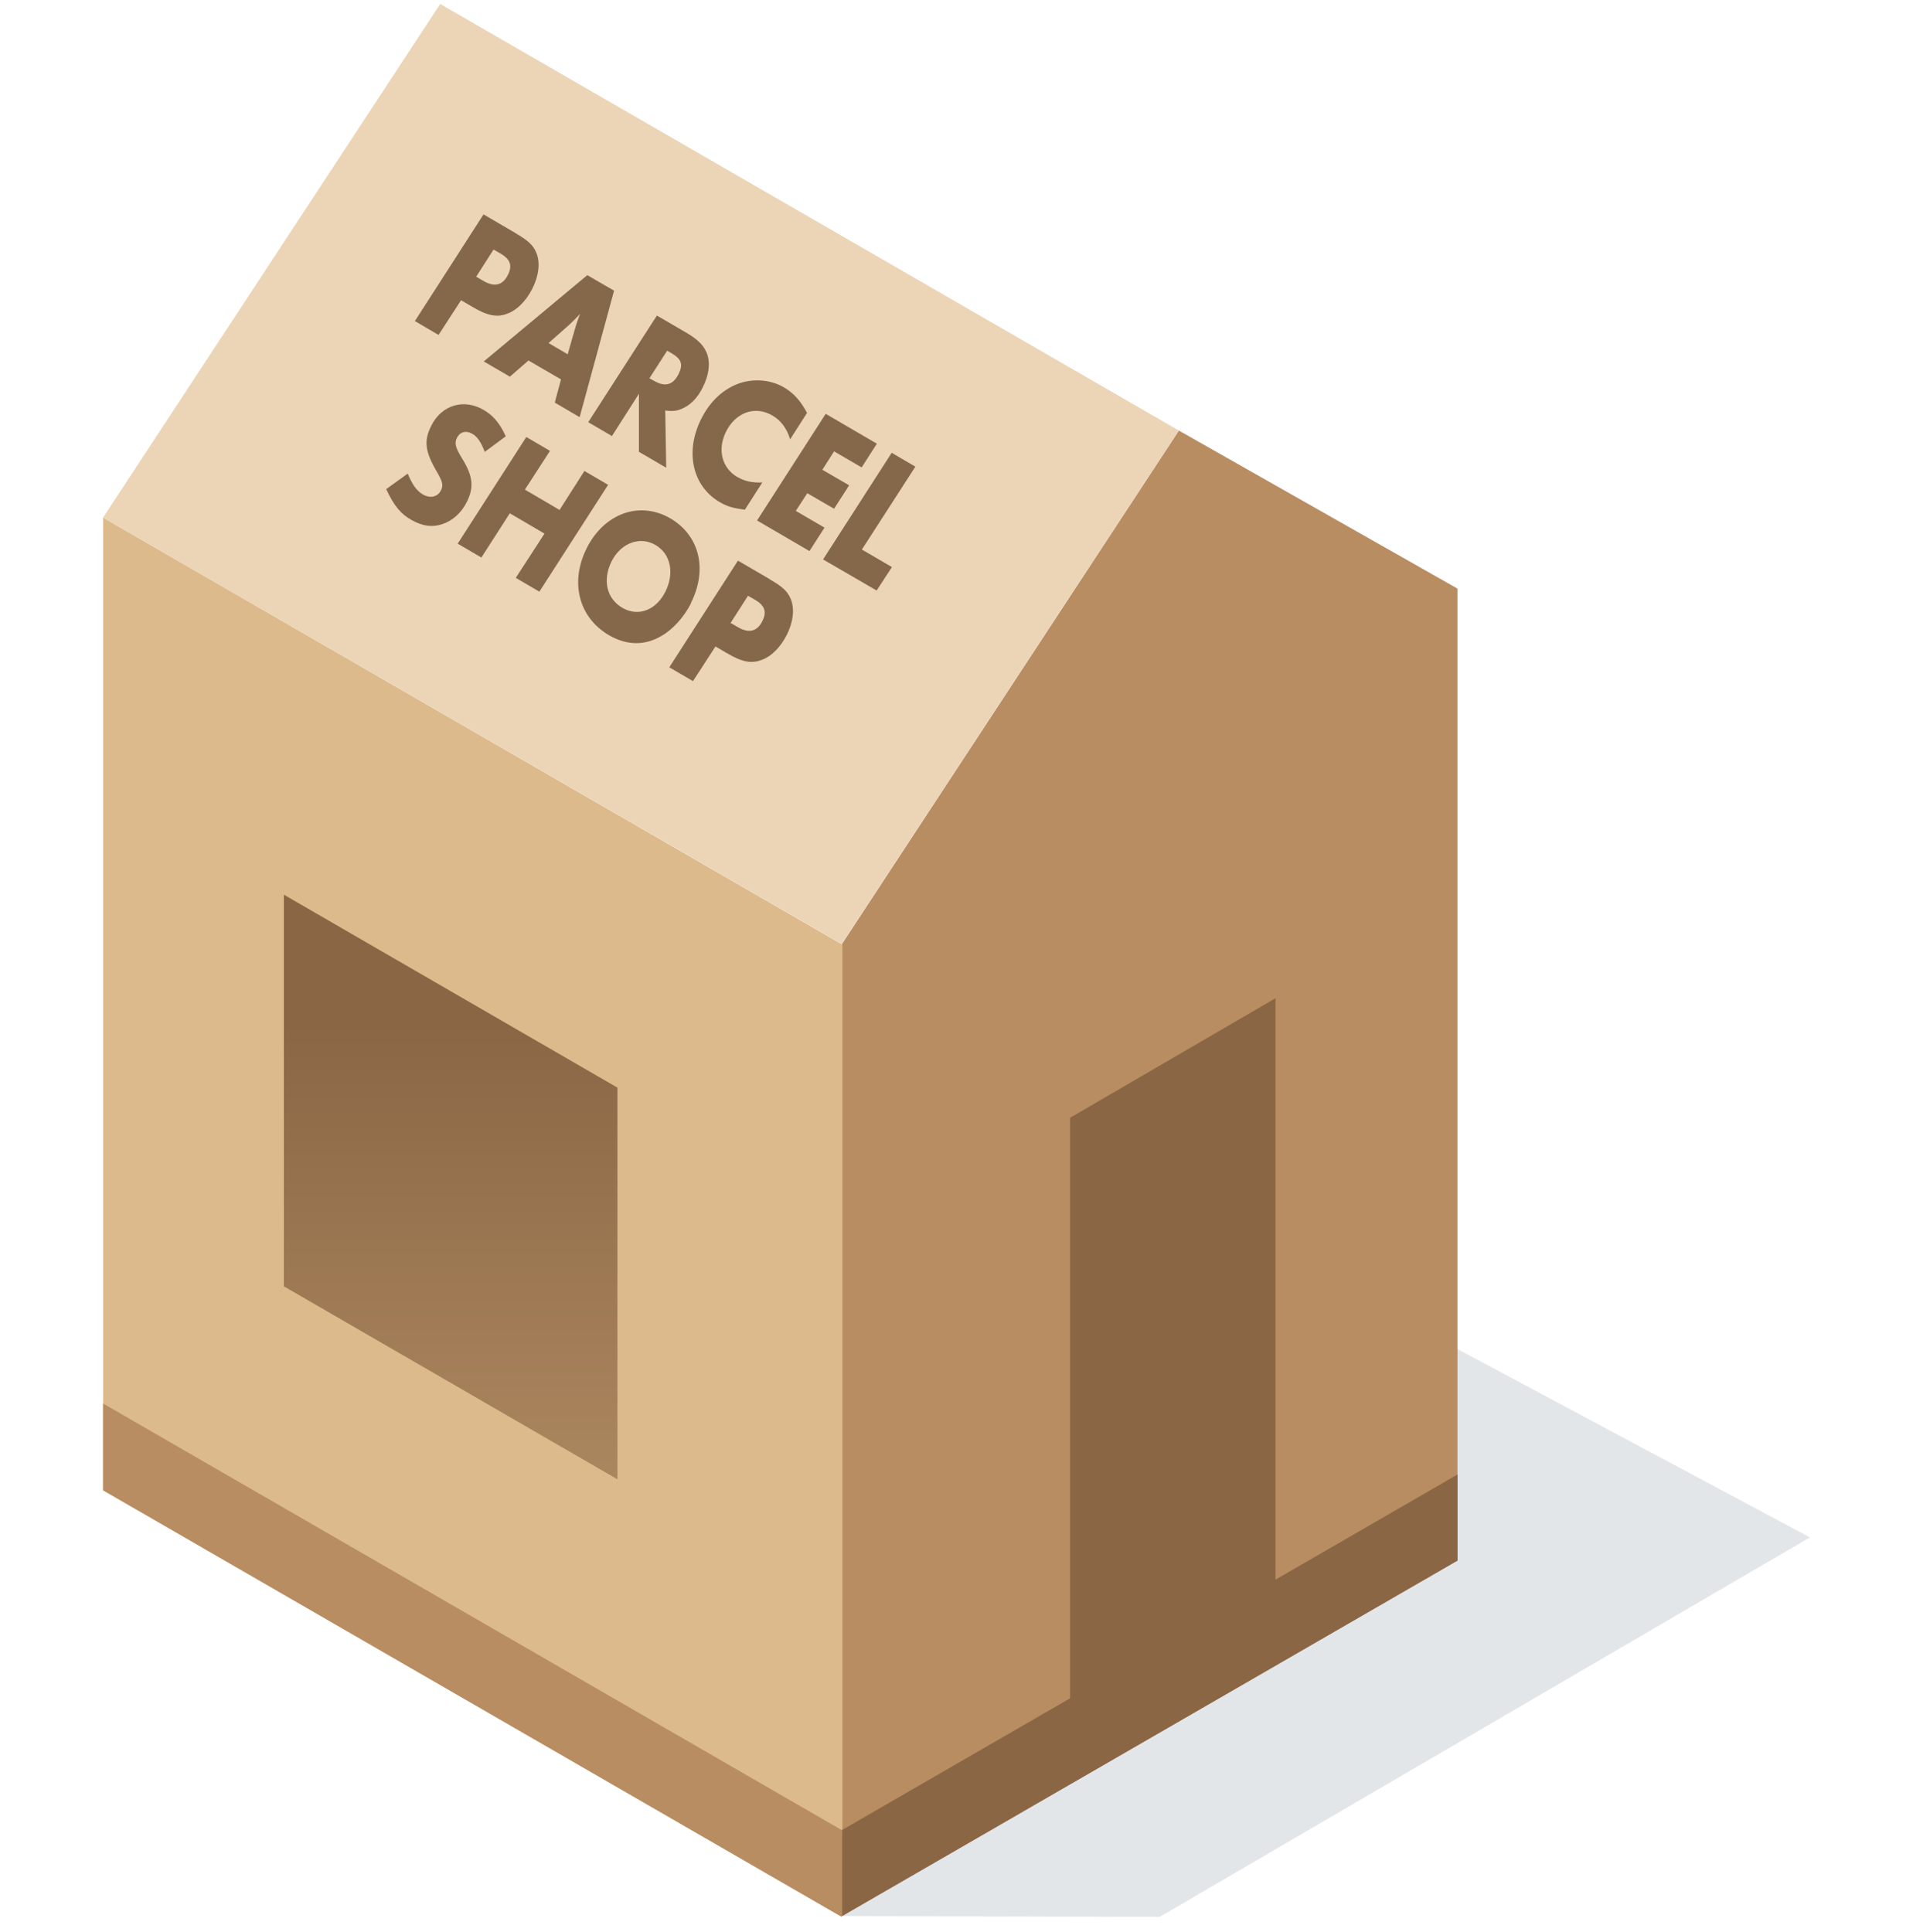
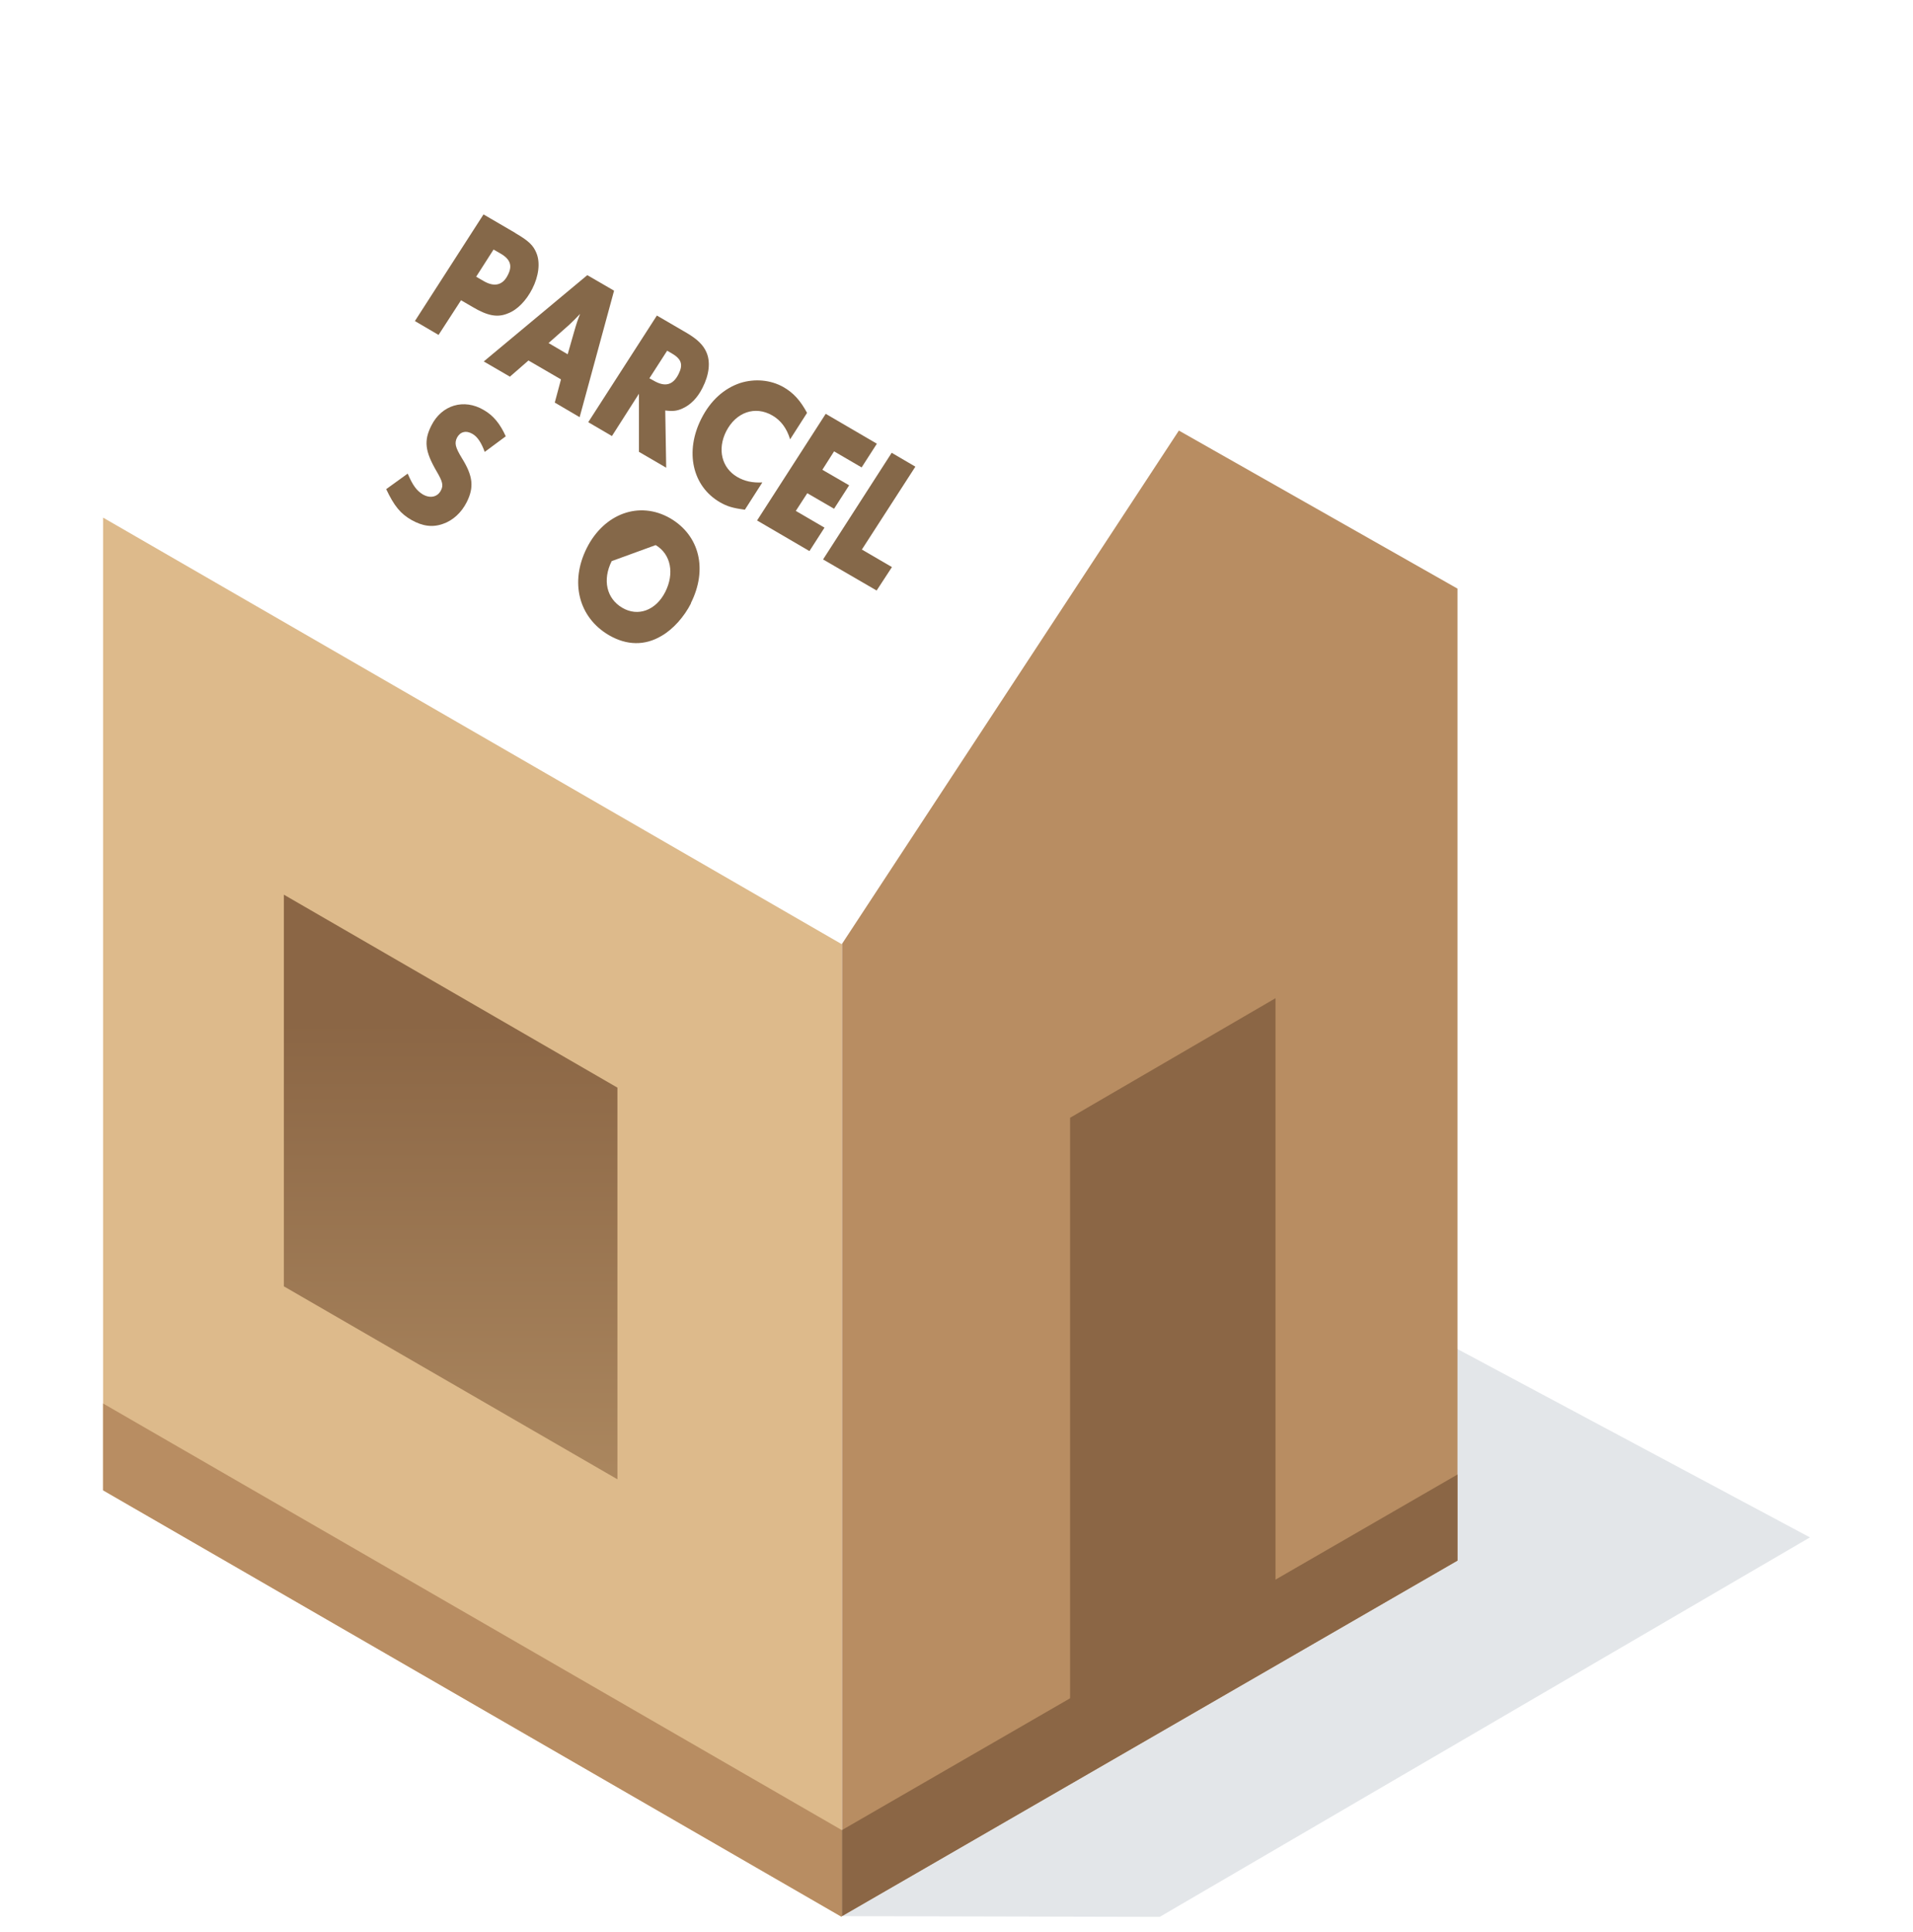
<svg xmlns="http://www.w3.org/2000/svg" width="100" height="101" viewBox="0 0 100 101" fill="none">
  <g clip-path="url(#clip0_1585_24227)">
    <path opacity="0.15" d="M44 100.171L60.625 100.209L94.612 80.371L71.9 68.234L44 100.171Z" fill="#47596E" />
    <path d="M44.013 49.346L61.625 22.509L76.188 30.771V81.584L44.013 100.171V49.346Z" fill="#B88D62" />
    <path d="M44.013 95.671L76.188 77.084V81.584L44.013 100.171V95.671Z" fill="#8B6645" />
    <path d="M44 49.359L5.388 27.059V77.909L44 100.209V49.359Z" fill="#DDBA8B" />
    <path d="M44 95.671L5.388 73.371V77.909L44 100.209V95.671Z" fill="#B88D62" />
-     <path d="M61.625 22.509L23.012 0.209L5.388 27.059L44 49.346L61.625 22.509Z" fill="#ECD4B6" />
    <path d="M66.675 52.184L55.938 58.434V93.171L66.675 86.934V52.184Z" fill="#8B6645" />
    <path d="M14.838 46.771L32.275 56.859V77.334L14.838 67.246V46.771Z" fill="url(#paint0_linear_1585_24227)" />
    <path d="M26.938 12.184C27.625 12.584 27.875 12.821 28.038 13.221C28.25 13.721 28.163 14.434 27.825 15.096C27.513 15.709 27.05 16.196 26.55 16.384C26.013 16.609 25.5 16.521 24.7 16.046L24.1 15.696L22.925 17.509L21.688 16.784L25.275 11.209L26.925 12.171L26.938 12.184ZM24.9 14.471L25.288 14.696C25.85 15.021 26.288 14.909 26.55 14.371C26.8 13.884 26.675 13.546 26.15 13.246L25.8 13.046L24.888 14.471H24.9Z" fill="#856849" />
    <path d="M26.663 19.696L25.288 18.896L30.7 14.384L32.1 15.196L30.3 21.809L29 21.046L29.325 19.834L27.625 18.846L26.663 19.684V19.696ZM29.675 18.521L30 17.384C30.163 16.821 30.188 16.759 30.325 16.409C30.1 16.646 29.938 16.809 29.75 16.984L28.675 17.934L29.675 18.521Z" fill="#856849" />
    <path d="M34.838 24.459L33.4 23.621V20.584L31.988 22.796L30.75 22.071L34.338 16.496L35.925 17.421C36.45 17.734 36.763 18.034 36.925 18.409C37.15 18.909 37.075 19.584 36.725 20.271C36.463 20.796 36.1 21.171 35.663 21.359C35.388 21.484 35.175 21.509 34.775 21.459L34.825 24.459H34.838ZM33.938 19.771L34.163 19.896C34.763 20.246 35.175 20.134 35.463 19.571C35.725 19.059 35.625 18.771 35.113 18.471L34.875 18.334L33.95 19.771H33.938Z" fill="#856849" />
    <path d="M41.3 22.959C41.125 22.384 40.812 21.971 40.375 21.721C39.475 21.196 38.475 21.546 37.962 22.546C37.487 23.484 37.725 24.459 38.538 24.934C38.925 25.159 39.337 25.246 39.85 25.221L38.938 26.646C38.288 26.559 38.013 26.471 37.638 26.259C36.188 25.421 35.788 23.609 36.663 21.884C37.138 20.946 37.837 20.309 38.7 20.021C39.462 19.784 40.288 19.859 40.95 20.234C41.475 20.534 41.837 20.934 42.188 21.584L41.3 22.971V22.959Z" fill="#856849" />
    <path d="M45.038 24.434L43.6 23.596L42.988 24.559L44.388 25.371L43.6 26.596L42.2 25.784L41.6 26.709L43.1 27.584L42.313 28.809L39.575 27.209L43.163 21.634L45.838 23.196L45.05 24.421L45.038 24.434Z" fill="#856849" />
    <path d="M45.062 28.734L46.625 29.646L45.825 30.871L43.025 29.246L46.612 23.671L47.85 24.396L45.05 28.734H45.062Z" fill="#856849" />
    <path d="M25.337 23.621C25.163 23.146 24.962 22.834 24.7 22.684C24.363 22.484 24.05 22.571 23.887 22.884C23.75 23.171 23.8 23.384 24.15 23.959C24.725 24.884 24.788 25.471 24.4 26.246C24.125 26.796 23.675 27.209 23.163 27.384C22.613 27.584 22.087 27.509 21.512 27.184C20.938 26.859 20.6 26.446 20.188 25.571L21.312 24.759C21.575 25.371 21.775 25.646 22.1 25.846C22.488 26.071 22.875 25.984 23.05 25.634C23.188 25.371 23.137 25.171 22.812 24.621C22.212 23.584 22.15 23.034 22.55 22.246C23.087 21.171 24.25 20.821 25.288 21.434C25.788 21.721 26.137 22.146 26.438 22.809L25.325 23.634L25.337 23.621Z" fill="#856849" />
-     <path d="M28.2 30.934L26.962 30.209L28.463 27.896L26.65 26.834L25.163 29.146L23.925 28.421L27.512 22.846L28.75 23.571L27.438 25.596L29.25 26.659L30.55 24.621L31.788 25.346L28.2 30.921V30.934Z" fill="#856849" />
-     <path d="M36.125 31.534C35.763 32.246 35.188 32.896 34.575 33.246C33.712 33.759 32.763 33.746 31.837 33.209C30.25 32.284 29.775 30.434 30.675 28.646C31.575 26.859 33.413 26.159 35.038 27.096C36.575 27.996 37 29.771 36.112 31.534H36.125ZM31.975 29.334C31.488 30.309 31.7 31.284 32.525 31.771C33.35 32.259 34.288 31.909 34.775 30.946C35.263 29.984 35.075 28.971 34.275 28.496C33.475 28.021 32.475 28.359 31.975 29.334Z" fill="#856849" />
-     <path d="M40.237 30.284C40.925 30.684 41.175 30.921 41.337 31.321C41.55 31.821 41.463 32.534 41.125 33.196C40.813 33.809 40.35 34.296 39.85 34.484C39.312 34.709 38.8 34.621 38 34.146L37.4 33.796L36.225 35.609L34.987 34.884L38.575 29.309L40.225 30.271L40.237 30.284ZM38.2 32.571L38.588 32.796C39.15 33.121 39.587 33.009 39.85 32.471C40.1 31.984 39.975 31.646 39.45 31.346L39.1 31.146L38.188 32.571H38.2Z" fill="#856849" />
+     <path d="M36.125 31.534C35.763 32.246 35.188 32.896 34.575 33.246C33.712 33.759 32.763 33.746 31.837 33.209C30.25 32.284 29.775 30.434 30.675 28.646C31.575 26.859 33.413 26.159 35.038 27.096C36.575 27.996 37 29.771 36.112 31.534H36.125ZM31.975 29.334C31.488 30.309 31.7 31.284 32.525 31.771C33.35 32.259 34.288 31.909 34.775 30.946C35.263 29.984 35.075 28.971 34.275 28.496Z" fill="#856849" />
  </g>
  <defs>
    <linearGradient id="paint0_linear_1585_24227" x1="23.55" y1="53.396" x2="23.55" y2="83.496" gradientUnits="userSpaceOnUse">
      <stop stop-color="#8B6645" />
      <stop offset="1" stop-color="#B38F65" />
    </linearGradient>
    <clipPath id="clip0_1585_24227">
      <rect width="100" height="100" fill="white" transform="translate(0 0.209)" />
    </clipPath>
  </defs>
</svg>